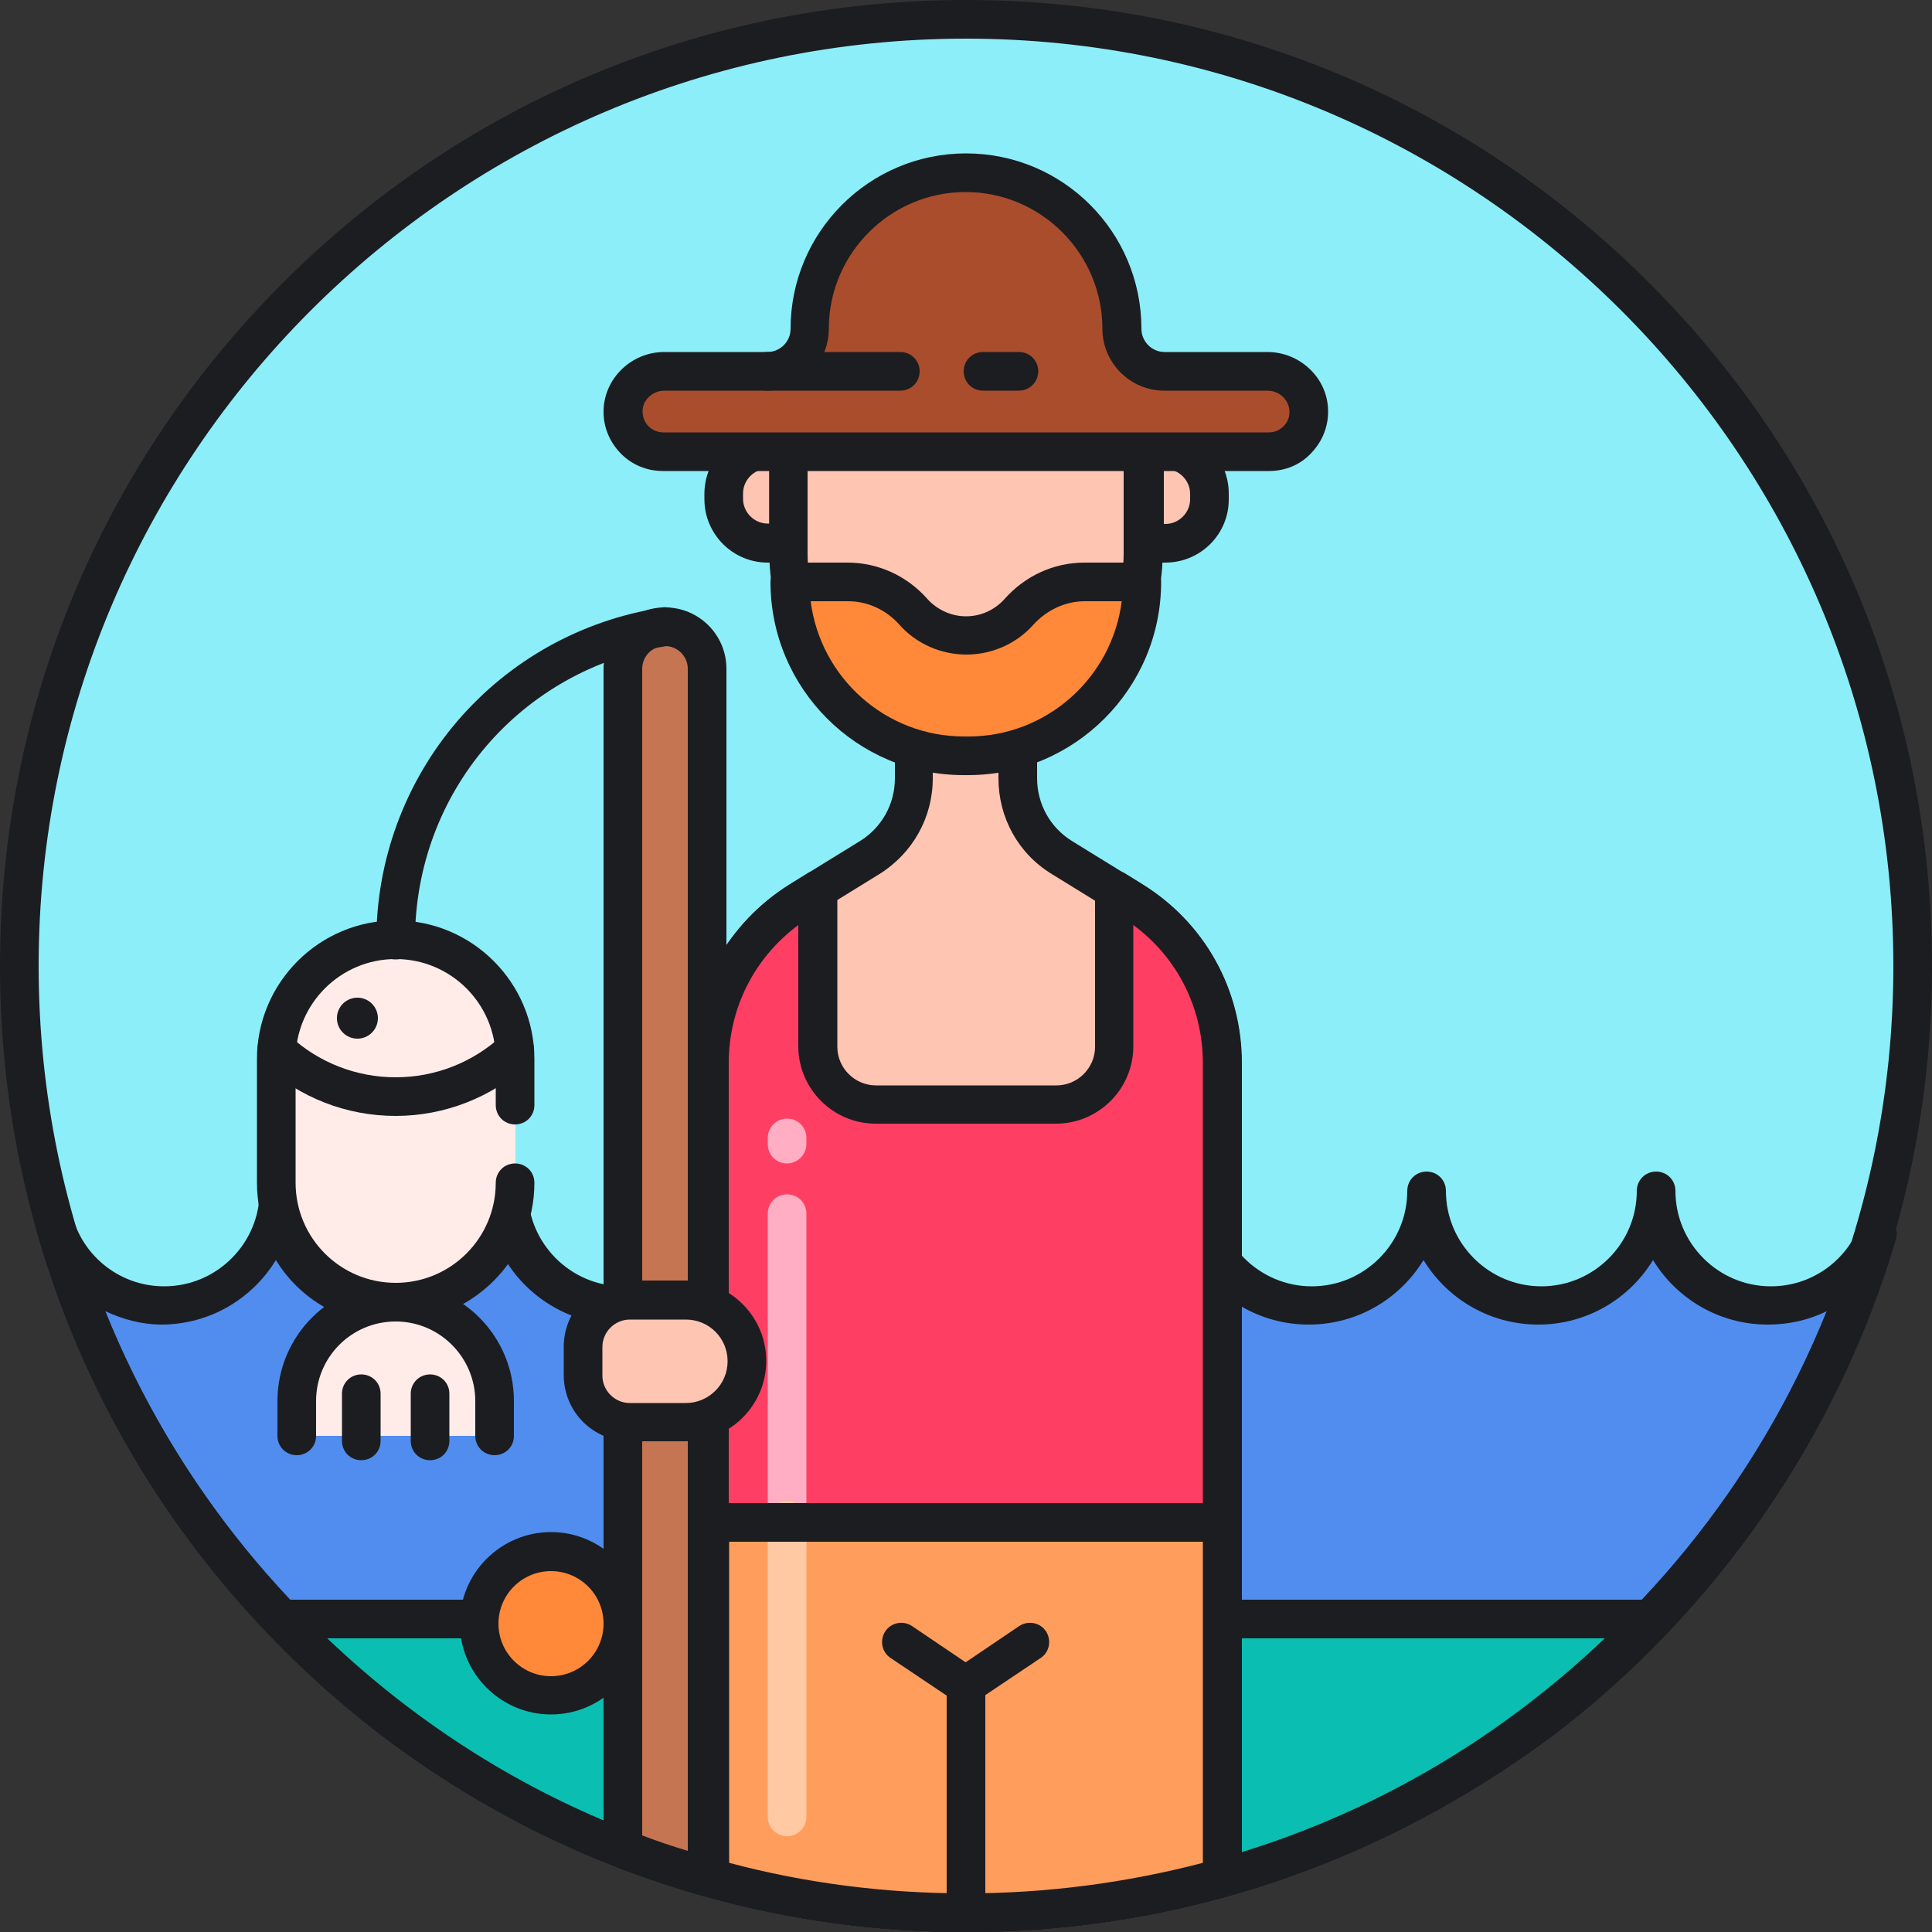
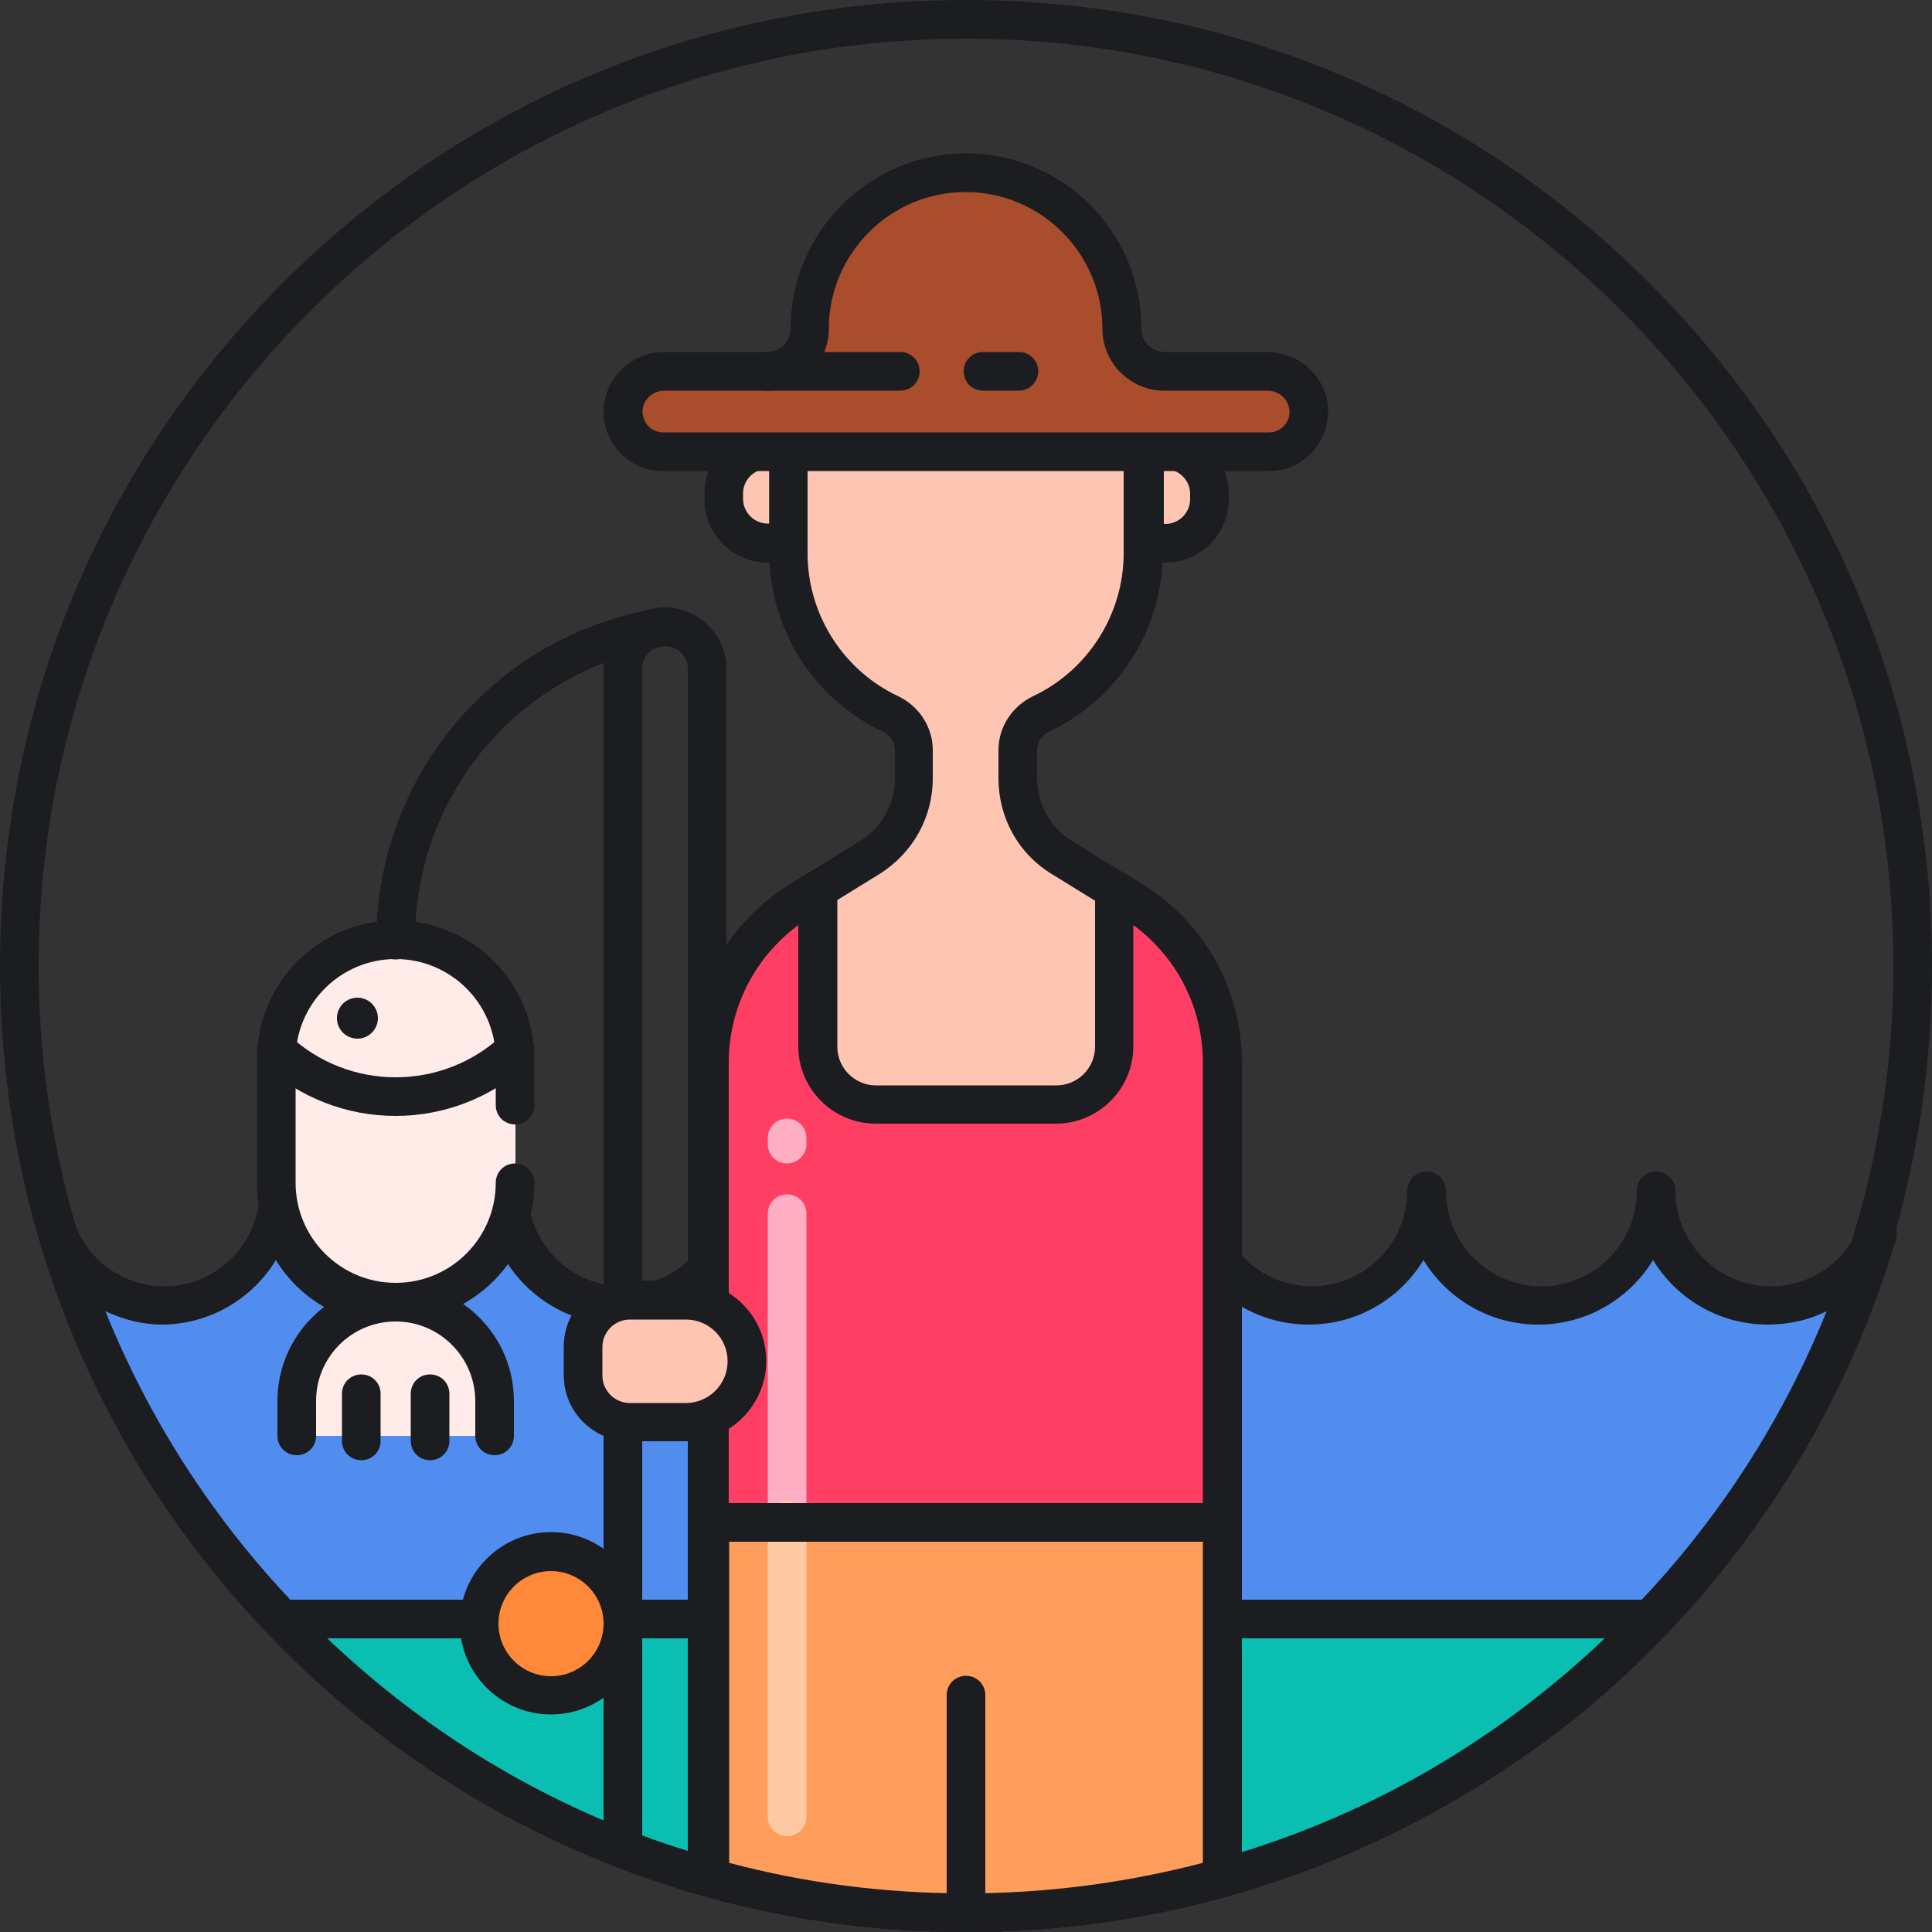
<svg xmlns="http://www.w3.org/2000/svg" t="1725259927243" class="icon" viewBox="0 0 1024 1024" version="1.1" p-id="10419" width="200" height="200">
  <rect x="0" y="0" width="1024" height="1024" fill="#333333" stroke="none" />
-   <path d="M512 512m-501.76 0a501.76 501.76 0 1 0 1003.52 0 501.76 501.76 0 1 0-1003.52 0Z" fill="#8CEEF9" p-id="10420" />
  <path d="M937.165 691.814c-33.587 0-60.826-27.238-60.826-60.826 0 33.587-27.238 60.826-60.826 60.826s-60.826-27.238-60.826-60.826c0 33.587-27.238 60.826-60.826 60.826s-60.826-27.238-60.826-60.826c0 33.587-27.238 60.826-60.826 60.826s-60.826-27.238-60.826-60.826c0 33.587-27.238 60.826-60.826 60.826s-60.826-27.238-60.826-60.826c0 33.587-27.238 60.826-60.826 60.826s-60.826-27.238-60.826-60.826c0 33.587-27.238 60.826-60.826 60.826s-60.826-27.238-60.826-60.826c0 33.587-27.238 60.826-60.826 60.826-25.6 0-47.309-15.77-56.32-38.093C91.75 861.798 284.058 1013.76 512 1013.76s420.25-151.962 481.485-360.038c-9.011 22.323-30.925 38.093-56.32 38.093z" fill="#508DEF" p-id="10421" />
  <path d="M512 1024c-112.845 0-219.75-36.045-309.453-104.038C115.917 854.016 51.2 760.422 20.685 656.589c-1.638-5.325 1.229-10.854 6.554-12.493 5.12-1.843 10.854 0.819 12.902 5.939 7.782 19.251 26.214 31.744 46.899 31.744 27.853 0 50.586-22.733 50.586-50.586 0-5.734 4.506-10.24 10.24-10.24s10.24 4.506 10.24 10.24c0 27.853 22.733 50.586 50.586 50.586s50.586-22.733 50.586-50.586c0-5.734 4.506-10.24 10.24-10.24s10.24 4.506 10.24 10.24c0 27.853 22.733 50.586 50.586 50.586s50.586-22.733 50.586-50.586c0-5.734 4.506-10.24 10.24-10.24s10.24 4.506 10.24 10.24c0 27.853 22.733 50.586 50.586 50.586s50.586-22.733 50.586-50.586c0-5.734 4.506-10.24 10.24-10.24s10.24 4.506 10.24 10.24c0 27.853 22.733 50.586 50.586 50.586s50.586-22.733 50.586-50.586c0-5.734 4.506-10.24 10.24-10.24s10.24 4.506 10.24 10.24c0 27.853 22.733 50.586 50.586 50.586s50.586-22.733 50.586-50.586c0-5.734 4.506-10.24 10.24-10.24s10.24 4.506 10.24 10.24c0 27.853 22.733 50.586 50.586 50.586s50.586-22.733 50.586-50.586c0-5.734 4.506-10.24 10.24-10.24s10.24 4.506 10.24 10.24c0 27.853 22.733 50.586 50.586 50.586 20.685 0 39.117-12.493 46.899-31.744 2.048-5.12 7.782-7.578 12.902-5.939 5.12 1.843 7.987 7.373 6.554 12.493-30.515 103.834-95.027 197.427-181.862 263.373C731.75 987.955 624.845 1024 512 1024zM55.706 694.886C129.638 878.592 311.091 1003.52 512 1003.52s382.362-124.928 456.294-308.634c-9.421 4.71-20.07 7.168-31.334 7.168-25.805 0-48.333-13.722-60.826-34.202-12.493 20.48-35.021 34.202-60.826 34.202s-48.333-13.722-60.826-34.202c-12.493 20.48-35.021 34.202-60.826 34.202s-48.333-13.722-60.826-34.202c-12.493 20.48-35.021 34.202-60.826 34.202s-48.333-13.722-60.826-34.202c-12.493 20.48-35.021 34.202-60.826 34.202s-48.333-13.722-60.826-34.202c-12.493 20.48-35.021 34.202-60.826 34.202s-48.333-13.722-60.826-34.202c-12.493 20.48-35.021 34.202-60.826 34.202s-48.333-13.722-60.826-34.202c-12.493 20.48-35.021 34.202-60.826 34.202-9.626 0-20.275-2.662-29.696-7.168z" fill="#1C1D21" p-id="10422" />
  <path d="M146.637 561.562v65.536c0 35.021 28.262 63.283 63.283 63.283 35.021 0 63.283-28.262 63.283-63.283v-65.536c0-35.021-28.262-63.283-63.283-63.283-35.021 0-63.283 28.467-63.283 63.283z" fill="#FFECE9" p-id="10423" />
  <path d="M209.715 700.416c-40.55 0-73.523-32.973-73.523-73.523v-65.536c0-40.55 32.973-73.523 73.523-73.523s73.523 32.973 73.523 73.523V585.728c0 5.734-4.506 10.24-10.24 10.24s-10.24-4.506-10.24-10.24v-24.371c0-29.286-23.757-53.043-53.043-53.043-29.286 0-53.043 23.757-53.043 53.043v65.536c0 29.286 23.757 53.043 53.043 53.043 29.286 0 53.043-23.757 53.043-53.043 0-5.734 4.506-10.24 10.24-10.24s10.24 4.506 10.24 10.24c0 40.55-32.973 73.523-73.523 73.523z" fill="#1C1D21" p-id="10424" />
  <path d="M157.491 742.605v18.432H262.144v-18.432c0-28.877-23.347-52.429-52.429-52.429-28.877 0-52.224 23.552-52.224 52.429z" fill="#FFECE9" p-id="10425" />
  <path d="M262.144 771.277c-5.734 0-10.24-4.506-10.24-10.24v-18.432c0-23.142-18.842-42.189-42.189-42.189s-42.189 18.842-42.189 42.189v18.432c0 5.734-4.506 10.24-10.24 10.24s-10.24-4.506-10.24-10.24v-18.432c0-34.611 28.058-62.669 62.669-62.669s62.669 28.058 62.669 62.669v18.432c0 5.734-4.506 10.24-10.24 10.24zM209.715 591.462c-26.01 0-50.79-9.626-70.042-27.238-4.096-3.891-4.506-10.24-0.614-14.541 3.891-4.096 10.24-4.506 14.541-0.614 15.36 14.131 35.226 21.914 56.115 21.914s40.755-7.782 56.115-21.914c4.096-3.891 10.65-3.482 14.541 0.614 3.891 4.096 3.482 10.65-0.614 14.541-19.251 17.408-44.032 27.238-70.042 27.238z" fill="#1C1D21" p-id="10426" />
  <path d="M189.44 539.648m-10.854 0a10.854 10.854 0 1 0 21.709 0 10.854 10.854 0 1 0-21.709 0Z" fill="#1C1D21" p-id="10427" />
  <path d="M191.488 773.939c-5.734 0-10.24-4.506-10.24-10.24v-24.986c0-5.734 4.506-10.24 10.24-10.24s10.24 4.506 10.24 10.24v24.986c0 5.734-4.506 10.24-10.24 10.24zM227.942 773.939c-5.734 0-10.24-4.506-10.24-10.24v-24.986c0-5.734 4.506-10.24 10.24-10.24s10.24 4.506 10.24 10.24v24.986c0 5.734-4.506 10.24-10.24 10.24z" fill="#1C1D21" p-id="10428" />
  <path d="M512 1024c-136.806 0-265.421-53.248-362.086-149.914C53.248 777.421 0 648.806 0 512S53.248 246.579 149.914 149.914C246.579 53.248 375.194 0 512 0s265.421 53.248 362.086 149.914C970.752 246.579 1024 375.194 1024 512s-53.248 265.421-149.914 362.086C777.421 970.752 648.806 1024 512 1024z m0-1003.52C241.05 20.48 20.48 241.05 20.48 512s220.57 491.52 491.52 491.52 491.52-220.57 491.52-491.52S782.95 20.48 512 20.48z" fill="#1C1D21" p-id="10429" />
  <path d="M148.685 858.112c91.341 95.846 220.365 155.648 363.315 155.648s271.974-59.802 363.315-155.648H148.685z" fill="#0ABFB2" p-id="10430" />
-   <path d="M512 1024c-71.27 0-140.288-14.336-205.005-42.803-62.669-27.443-118.374-66.355-165.683-116.122-2.867-2.867-3.686-7.373-2.048-11.059s5.325-6.144 9.421-6.144h726.63c4.096 0 7.782 2.458 9.421 6.144s0.819 8.192-2.048 11.059c-47.309 49.562-103.014 88.678-165.683 116.122C652.288 1009.664 583.27 1024 512 1024zM173.466 868.352c91.75 87.45 210.944 135.168 338.534 135.168s246.784-47.718 338.534-135.168H173.466z" fill="#1C1D21" p-id="10431" />
-   <path d="M352.461 332.39c-12.288 0-22.323 10.035-22.323 22.323v625.254c14.541 5.734 29.491 10.65 44.646 14.95V354.509c0-12.288-10.035-22.118-22.323-22.118z" fill="#C67552" p-id="10432" />
+   <path d="M512 1024c-71.27 0-140.288-14.336-205.005-42.803-62.669-27.443-118.374-66.355-165.683-116.122-2.867-2.867-3.686-7.373-2.048-11.059s5.325-6.144 9.421-6.144h726.63c4.096 0 7.782 2.458 9.421 6.144s0.819 8.192-2.048 11.059c-47.309 49.562-103.014 88.678-165.683 116.122C652.288 1009.664 583.27 1024 512 1024M173.466 868.352c91.75 87.45 210.944 135.168 338.534 135.168s246.784-47.718 338.534-135.168H173.466z" fill="#1C1D21" p-id="10431" />
  <path d="M374.784 1004.954c-1.024 0-1.843-0.205-2.867-0.41-15.155-4.301-30.515-9.421-45.466-15.36-3.891-1.434-6.554-5.325-6.554-9.626V354.509c0-18.022 14.541-32.563 32.563-32.563s32.563 14.541 32.563 32.563v640.205c0 3.277-1.434 6.144-4.096 8.192-1.843 1.434-3.891 2.048-6.144 2.048zM340.378 972.8c7.987 3.072 15.974 5.734 24.166 8.192V354.509c0-6.554-5.325-12.083-12.083-12.083s-12.083 5.325-12.083 12.083V972.8z" fill="#1C1D21" p-id="10433" />
  <path d="M406.938 287.949h11.059v-49.766h-11.059c-12.902 0-23.347 10.445-23.347 23.347v2.867c0 13.107 10.445 23.552 23.347 23.552zM617.677 287.949h-11.059v-49.766h11.059c12.902 0 23.347 10.445 23.347 23.347v2.867c0.205 13.107-10.445 23.552-23.347 23.552z" fill="#FFC5B3" p-id="10434" />
  <path d="M417.997 298.189h-11.059c-18.637 0-33.587-15.155-33.587-33.587v-2.867c0-18.637 15.155-33.587 33.587-33.587h11.059c5.734 0 10.24 4.506 10.24 10.24v49.766c0 5.325-4.506 10.035-10.24 10.035z m-11.059-49.766c-7.168 0-13.107 5.939-13.107 13.107v2.867c0 7.168 5.939 13.107 13.107 13.107h0.819v-29.286h-0.819zM617.677 298.189h-11.059c-5.734 0-10.24-4.506-10.24-10.24v-49.766c0-5.734 4.506-10.24 10.24-10.24h11.059c18.637 0 33.587 15.155 33.587 33.587v2.867c0.205 18.637-14.95 33.792-33.587 33.792z m-0.819-20.48h0.819c7.168 0 13.107-5.939 13.107-13.107v-2.867c0-7.168-5.939-13.107-13.107-13.107h-0.819v29.082z" fill="#1C1D21" p-id="10435" />
  <path d="M599.859 477.389l-36.864-22.733c-14.541-9.011-23.347-24.986-23.347-41.984v-14.95c0-8.192 4.915-15.565 12.493-19.251 31.949-14.95 54.067-47.514 54.067-85.197v-43.213c0-52.019-42.189-94.003-94.003-94.003-52.019 0-94.003 42.189-94.003 94.003v43.213c0 37.683 22.118 70.042 54.067 85.197 7.578 3.482 12.493 10.854 12.493 19.251v14.95c0 17.203-8.806 32.973-23.347 41.984l-36.864 22.733c-29.901 18.432-47.923 50.995-47.923 86.221V995.328c43.213 12.083 88.678 18.637 135.782 18.637s92.57-6.554 135.782-18.637V563.405c-0.41-35.021-18.432-67.584-48.333-86.016z" fill="#FFC5B3" p-id="10436" />
  <path d="M512 1024c-47.104 0-93.594-6.349-138.65-19.046-4.506-1.229-7.373-5.325-7.373-9.83V563.405c0-38.912 19.866-74.342 52.838-94.822l36.864-22.733c11.674-7.168 18.637-19.661 18.637-33.382v-14.95c0-4.301-2.458-7.987-6.554-9.83-36.454-17.203-60.006-54.272-60.006-94.413v-43.213c0-57.549 46.694-104.243 104.243-104.243 27.853 0 54.067 10.854 73.728 30.515 19.661 19.661 30.515 45.875 30.515 73.728v43.213c0 40.141-23.552 77.21-60.006 94.413-4.096 1.843-6.554 5.734-6.554 9.83v14.95c0 13.722 6.963 26.214 18.637 33.382l36.864 22.733c33.178 20.48 52.838 55.91 52.838 94.822v431.718c0 4.506-3.072 8.602-7.373 9.83-45.056 12.698-91.546 19.046-138.65 19.046z m-125.542-36.659c40.755 10.854 82.944 16.179 125.542 16.179s84.787-5.53 125.542-16.179v-423.936c0-31.744-16.179-60.621-43.213-77.414l-36.864-22.733c-17.818-10.854-28.262-29.901-28.262-50.79v-14.95c0-12.083 7.168-23.142 18.227-28.467 29.286-13.722 48.128-43.622 48.128-75.776v-43.213c0-22.323-8.806-43.418-24.576-59.187-15.77-15.77-36.864-24.576-59.187-24.576-46.285 0-83.763 37.683-83.763 83.763v43.213c0 32.358 18.842 62.054 48.128 75.776 11.059 5.325 18.227 16.384 18.227 28.467v14.95c0 20.89-10.65 39.731-28.262 50.79l-36.864 22.733c-27.034 16.794-43.213 45.67-43.213 77.414v423.936z" fill="#1C1D21" p-id="10437" />
-   <path d="M574.669 308.429c-13.312 0-25.805 5.939-34.611 15.77-6.963 7.782-16.998 12.493-28.058 12.493s-21.094-4.915-28.058-12.493c-8.806-9.83-21.299-15.77-34.611-15.77h-30.72c0 50.995 41.165 92.16 92.16 92.16h2.253c50.995 0 92.16-41.165 92.16-92.16h-30.515z" fill="#FF8939" p-id="10438" />
-   <path d="M513.024 410.829h-2.253c-56.525 0-102.4-45.875-102.4-102.4 0-5.734 4.506-10.24 10.24-10.24h30.72c15.974 0 31.334 6.963 42.189 19.251 5.12 5.734 12.698 9.216 20.48 9.216s15.155-3.277 20.48-9.216c10.854-12.288 26.214-19.251 42.189-19.251h30.515c5.734 0 10.24 4.506 10.24 10.24 0 56.525-45.875 102.4-102.4 102.4z m-83.354-92.16c5.12 40.346 39.526 71.68 81.306 71.68h2.253c41.779 0 76.186-31.334 81.306-71.68h-19.661c-10.035 0-19.866 4.506-27.034 12.288-9.011 10.24-22.118 15.974-35.635 15.974-13.517 0-26.624-5.734-35.635-15.974-6.963-7.782-16.794-12.288-27.034-12.288h-19.866z" fill="#1C1D21" p-id="10439" />
  <path d="M671.744 196.813h-54.682c-12.493 0-22.528-10.035-22.528-22.528 0-45.67-37.069-82.739-82.739-82.739-45.67 0-82.739 37.069-82.739 82.739 0 12.493-10.035 22.528-22.528 22.528h-54.682c-11.674 0-21.709 9.216-21.914 20.89-0.205 11.878 9.421 21.709 21.299 21.709h321.126c11.878 0 21.504-9.83 21.299-21.709 0-11.674-10.035-20.89-21.914-20.89z" fill="#AA4D2D" p-id="10440" />
  <path d="M672.563 249.651H351.437c-8.602 0-16.589-3.277-22.528-9.421-5.939-6.144-9.216-14.131-9.011-22.733 0.41-16.998 14.746-30.925 32.154-30.925h54.682c6.758 0 12.288-5.53 12.288-12.288 0-51.2 41.574-92.979 92.979-92.979s92.979 41.574 92.979 92.979c0 6.758 5.53 12.288 12.288 12.288H671.744c17.408 0 31.949 13.926 32.154 30.925 0.205 8.602-3.072 16.589-9.011 22.733-5.734 6.144-13.722 9.421-22.323 9.421zM352.256 207.053c-6.349 0-11.674 4.915-11.674 10.854 0 3.072 1.024 5.734 3.072 7.987 2.048 2.048 4.915 3.277 7.782 3.277h321.126c3.072 0 5.734-1.229 7.782-3.277s3.277-4.915 3.072-7.987c-0.205-5.939-5.325-10.854-11.674-10.854h-54.682c-18.022 0-32.768-14.746-32.768-32.768 0-39.936-32.563-72.499-72.499-72.499s-72.499 32.563-72.499 72.499c0 18.022-14.746 32.768-32.768 32.768H352.256z" fill="#1C1D21" p-id="10441" />
  <path d="M477.184 207.053h-70.451c-5.734 0-10.24-4.506-10.24-10.24s4.506-10.24 10.24-10.24H477.184c5.734 0 10.24 4.506 10.24 10.24s-4.506 10.24-10.24 10.24zM540.058 207.053h-19.046c-5.734 0-10.24-4.506-10.24-10.24s4.506-10.24 10.24-10.24h19.046c5.734 0 10.24 4.506 10.24 10.24s-4.71 10.24-10.24 10.24z" fill="#1C1D21" p-id="10442" />
  <path d="M599.859 477.389l-9.216-5.734v83.149c0 16.998-13.722 30.72-30.72 30.72h-95.642c-16.998 0-30.72-13.722-30.72-30.72v-83.149l-9.216 5.734c-29.901 18.432-47.923 50.995-47.923 86.221V995.328c43.213 12.083 88.678 18.637 135.782 18.637s92.57-6.554 135.782-18.637V563.405c-0.205-35.021-18.227-67.584-48.128-86.016z" fill="#FF3E63" p-id="10443" />
  <path d="M417.178 973.21c-5.734 0-10.24-4.506-10.24-10.24V643.277c0-5.734 4.506-10.24 10.24-10.24s10.24 4.506 10.24 10.24v319.693c0 5.734-4.71 10.24-10.24 10.24zM417.178 616.653c-5.734 0-10.24-4.506-10.24-10.24v-3.277c0-5.734 4.506-10.24 10.24-10.24s10.24 4.506 10.24 10.24v3.277c0 5.53-4.71 10.24-10.24 10.24z" fill="#FFAEC3" p-id="10444" />
  <path d="M512 1024c-47.104 0-93.594-6.349-138.65-19.046-4.506-1.229-7.373-5.325-7.373-9.83V563.405c0-38.912 19.866-74.342 52.838-94.822l9.216-5.734c3.072-2.048 7.168-2.048 10.445-0.205 3.277 1.843 5.325 5.325 5.325 9.011v83.149c0 11.264 9.216 20.48 20.48 20.48h95.642c11.264 0 20.48-9.216 20.48-20.48v-83.149c0-3.686 2.048-7.168 5.325-9.011 3.277-1.843 7.168-1.638 10.445 0.205l9.216 5.734c33.178 20.48 52.838 55.91 52.838 94.822v431.718c0 4.506-3.072 8.602-7.373 9.83-45.261 12.698-91.75 19.046-138.854 19.046z m-125.542-36.659c40.755 10.854 82.944 16.179 125.542 16.179s84.787-5.53 125.542-16.179v-423.936c0-29.286-13.722-56.115-36.864-73.114v64.307c0 22.528-18.432 40.96-40.96 40.96h-95.642c-22.528 0-40.96-18.432-40.96-40.96v-64.307c-23.142 17.203-36.864 43.827-36.864 73.114v423.936z" fill="#1C1D21" p-id="10445" />
  <path d="M376.218 806.912v188.211c43.213 12.083 88.678 18.637 135.782 18.637s92.57-6.554 135.782-18.637V806.912H376.218z" fill="#FF9E5C" p-id="10446" />
  <path d="M363.52 753.664H333.824c-13.722 0-24.781-11.059-24.781-24.781v-15.155c0-13.722 11.059-24.781 24.781-24.781h29.696c17.818 0 32.154 14.541 32.154 32.154 0 18.022-14.336 32.563-32.154 32.563z" fill="#FFC5B3" p-id="10447" />
  <path d="M363.52 763.904H333.824c-19.251 0-35.021-15.565-35.021-35.021v-15.155c0-19.251 15.565-35.021 35.021-35.021h29.696c23.347 0 42.598 19.046 42.598 42.598s-19.251 42.598-42.598 42.598zM333.824 699.392c-7.987 0-14.541 6.554-14.541 14.541v15.155c0 7.987 6.554 14.541 14.541 14.541h29.696c12.083 0 22.118-9.83 22.118-22.118s-9.83-22.118-22.118-22.118H333.824zM209.715 508.518c-5.734 0-10.24-4.506-10.24-10.24 0-42.394 15.155-83.558 42.803-115.917 27.648-32.358 65.946-53.658 107.93-60.211l0.614-0.205c5.53-0.819 10.854 2.867 11.674 8.602 0.819 5.53-2.867 10.854-8.602 11.674l-0.614 0.205c-77.21 12.083-133.325 77.619-133.325 155.853 0 5.734-4.506 10.24-10.24 10.24z" fill="#1C1D21" p-id="10448" />
  <path d="M292.045 860.365m-38.093 0a38.093 38.093 0 1 0 76.186 0 38.093 38.093 0 1 0-76.186 0Z" fill="#FF8939" p-id="10449" />
  <path d="M292.045 908.698c-26.624 0-48.333-21.709-48.333-48.333s21.709-48.333 48.333-48.333 48.333 21.709 48.333 48.333-21.709 48.333-48.333 48.333z m0-75.981c-15.36 0-27.853 12.493-27.853 27.853s12.493 27.853 27.853 27.853 27.853-12.493 27.853-27.853-12.493-27.853-27.853-27.853zM512 1024c-5.734 0-10.24-4.506-10.24-10.24v-115.302c0-5.734 4.506-10.24 10.24-10.24s10.24 4.506 10.24 10.24V1013.76c0 5.734-4.506 10.24-10.24 10.24z" fill="#1C1D21" p-id="10450" />
-   <path d="M512 903.578c-2.048 0-3.891-0.614-5.734-1.843l-34.202-22.938c-4.71-3.072-5.939-9.421-2.867-14.131 3.072-4.71 9.421-5.939 14.131-2.867l28.467 19.251 28.467-19.251c4.71-3.072 11.059-1.843 14.131 2.867s1.843 11.059-2.867 14.131l-34.202 22.938c-1.434 1.229-3.277 1.843-5.325 1.843z" fill="#1C1D21" p-id="10451" />
  <path d="M417.178 973.21c-5.734 0-10.24-4.506-10.24-10.24v-157.082c0-5.734 4.506-10.24 10.24-10.24s10.24 4.506 10.24 10.24v157.082c0 5.734-4.71 10.24-10.24 10.24z" fill="#FFC9A4" p-id="10452" />
  <path d="M512 1024c-47.104 0-93.594-6.349-138.65-19.046-4.506-1.229-7.373-5.325-7.373-9.83V806.912c0-5.734 4.506-10.24 10.24-10.24h271.565c5.734 0 10.24 4.506 10.24 10.24v188.211c0 4.506-3.072 8.602-7.373 9.83-45.056 12.698-91.546 19.046-138.65 19.046z m-125.542-36.659c40.755 10.854 82.944 16.179 125.542 16.179s84.787-5.53 125.542-16.179V817.152H386.458v170.189z" fill="#1C1D21" p-id="10453" />
</svg>